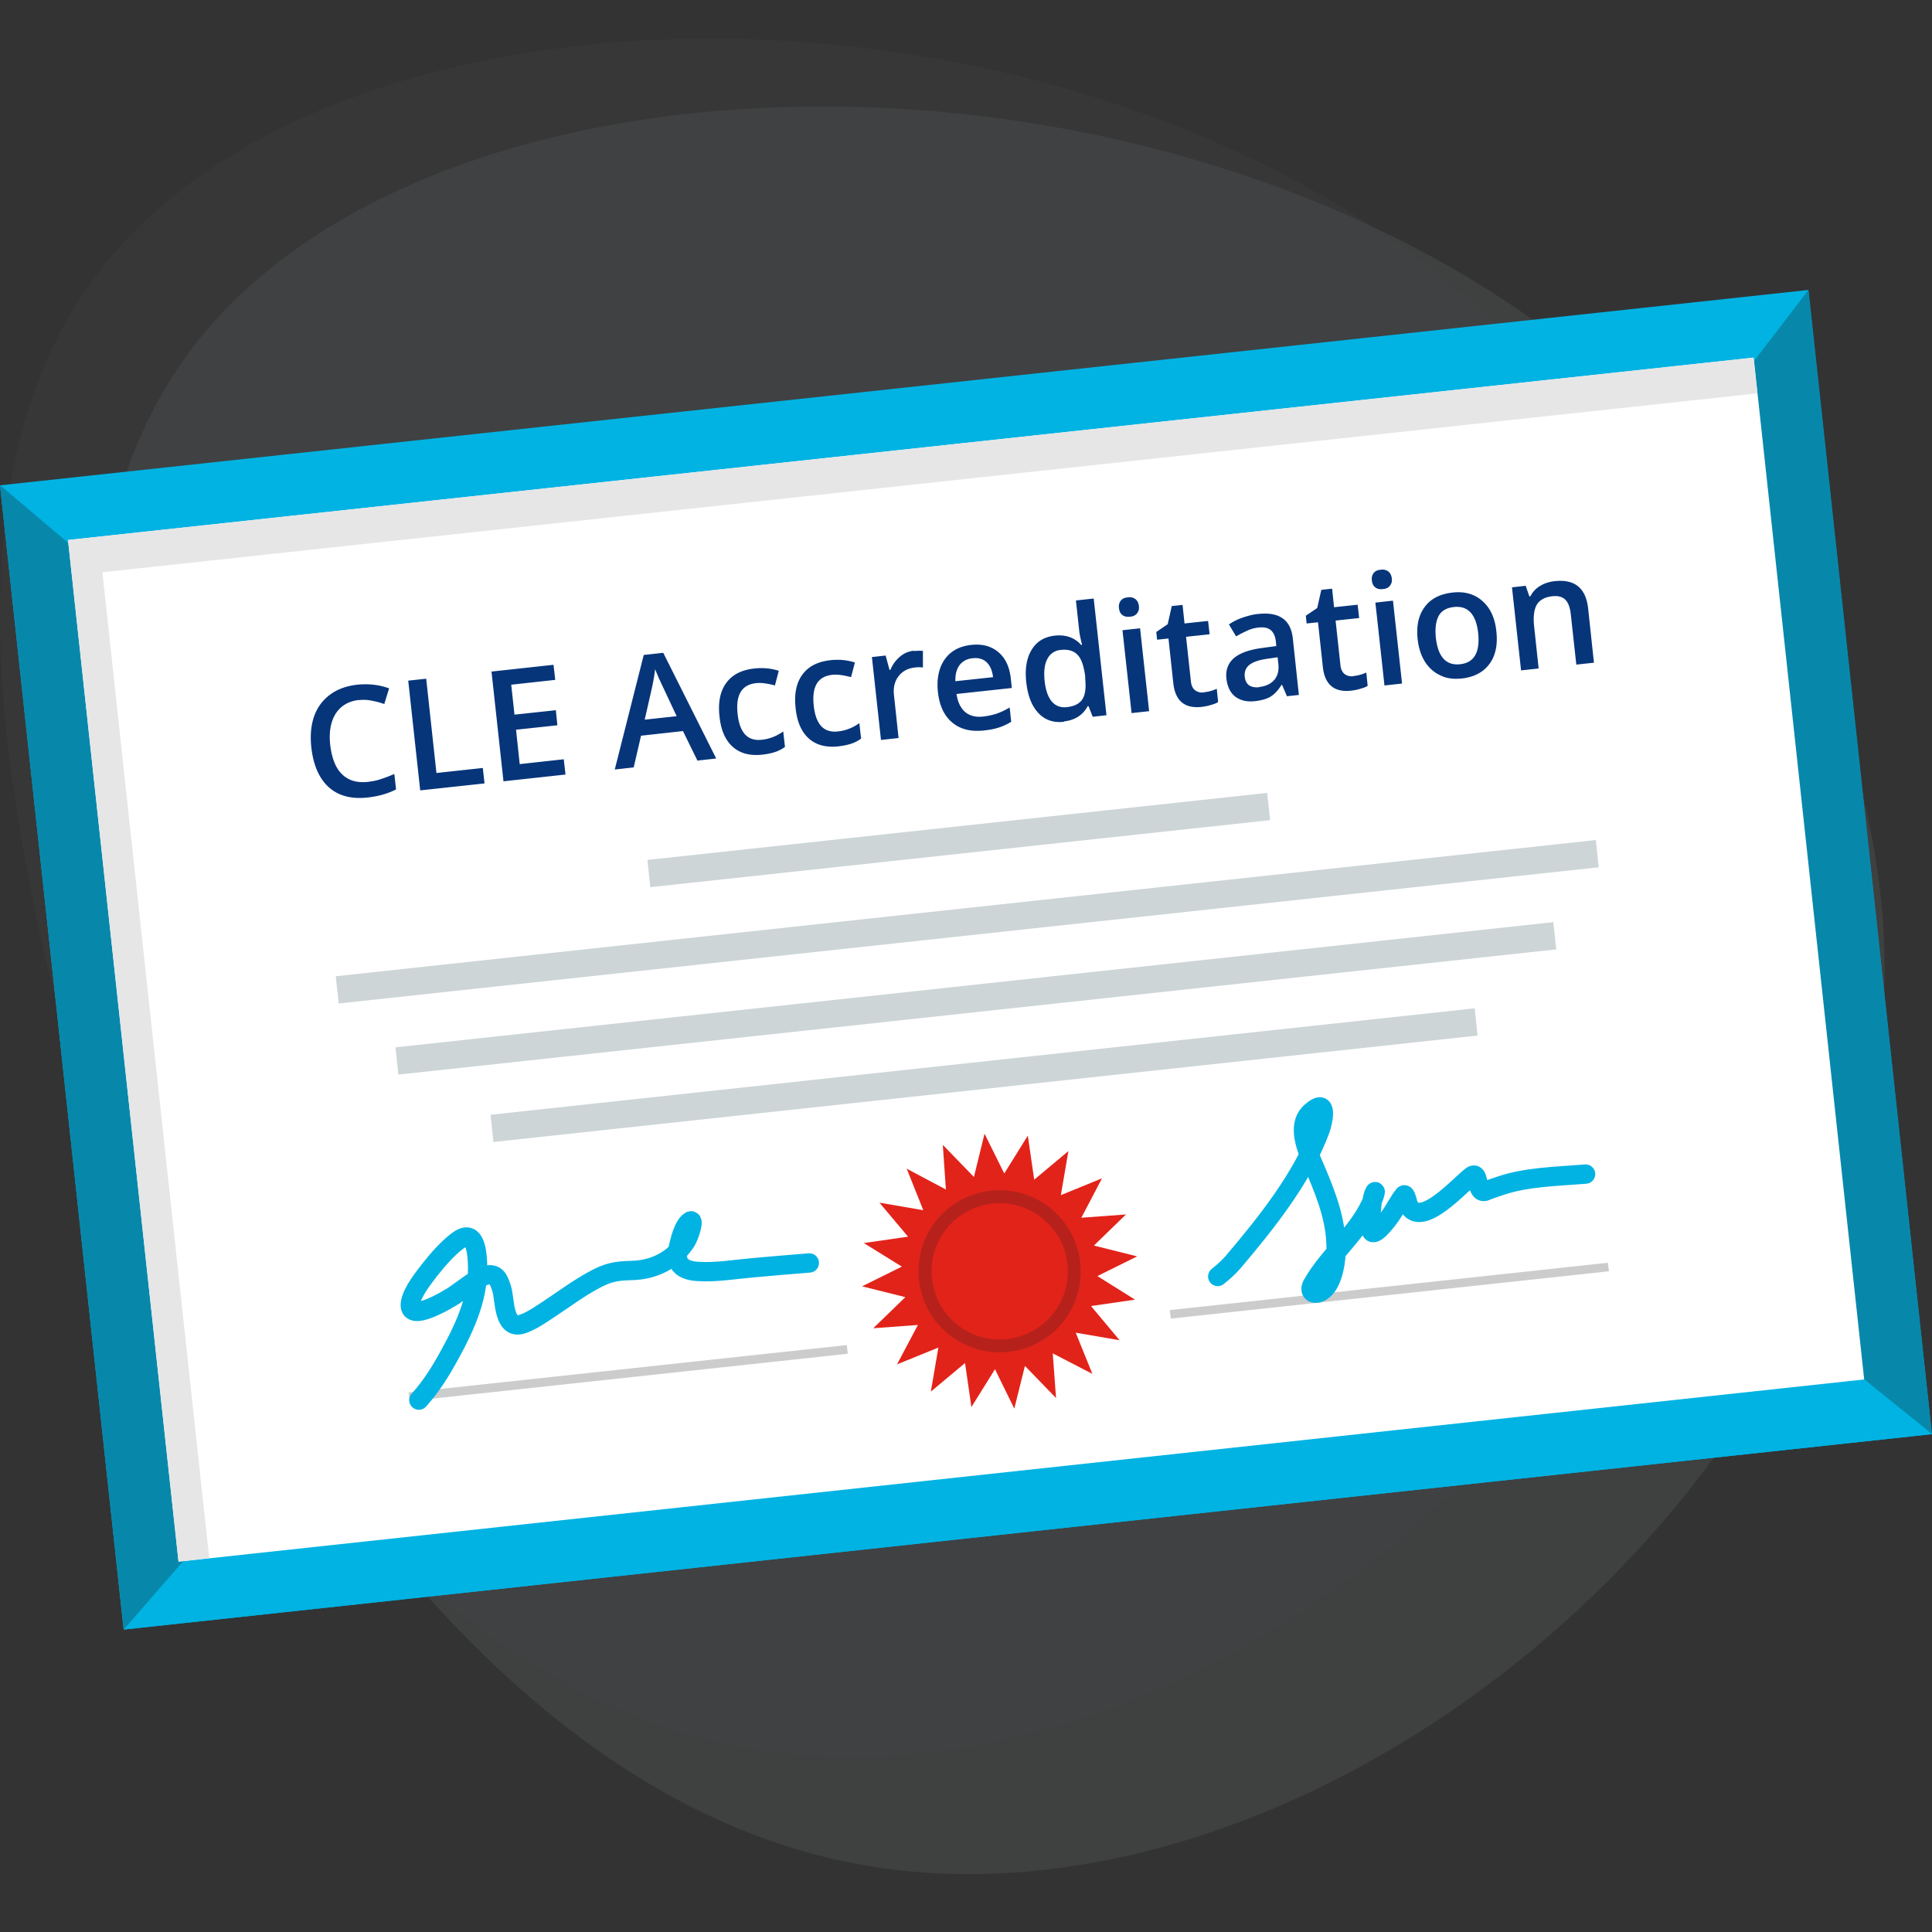
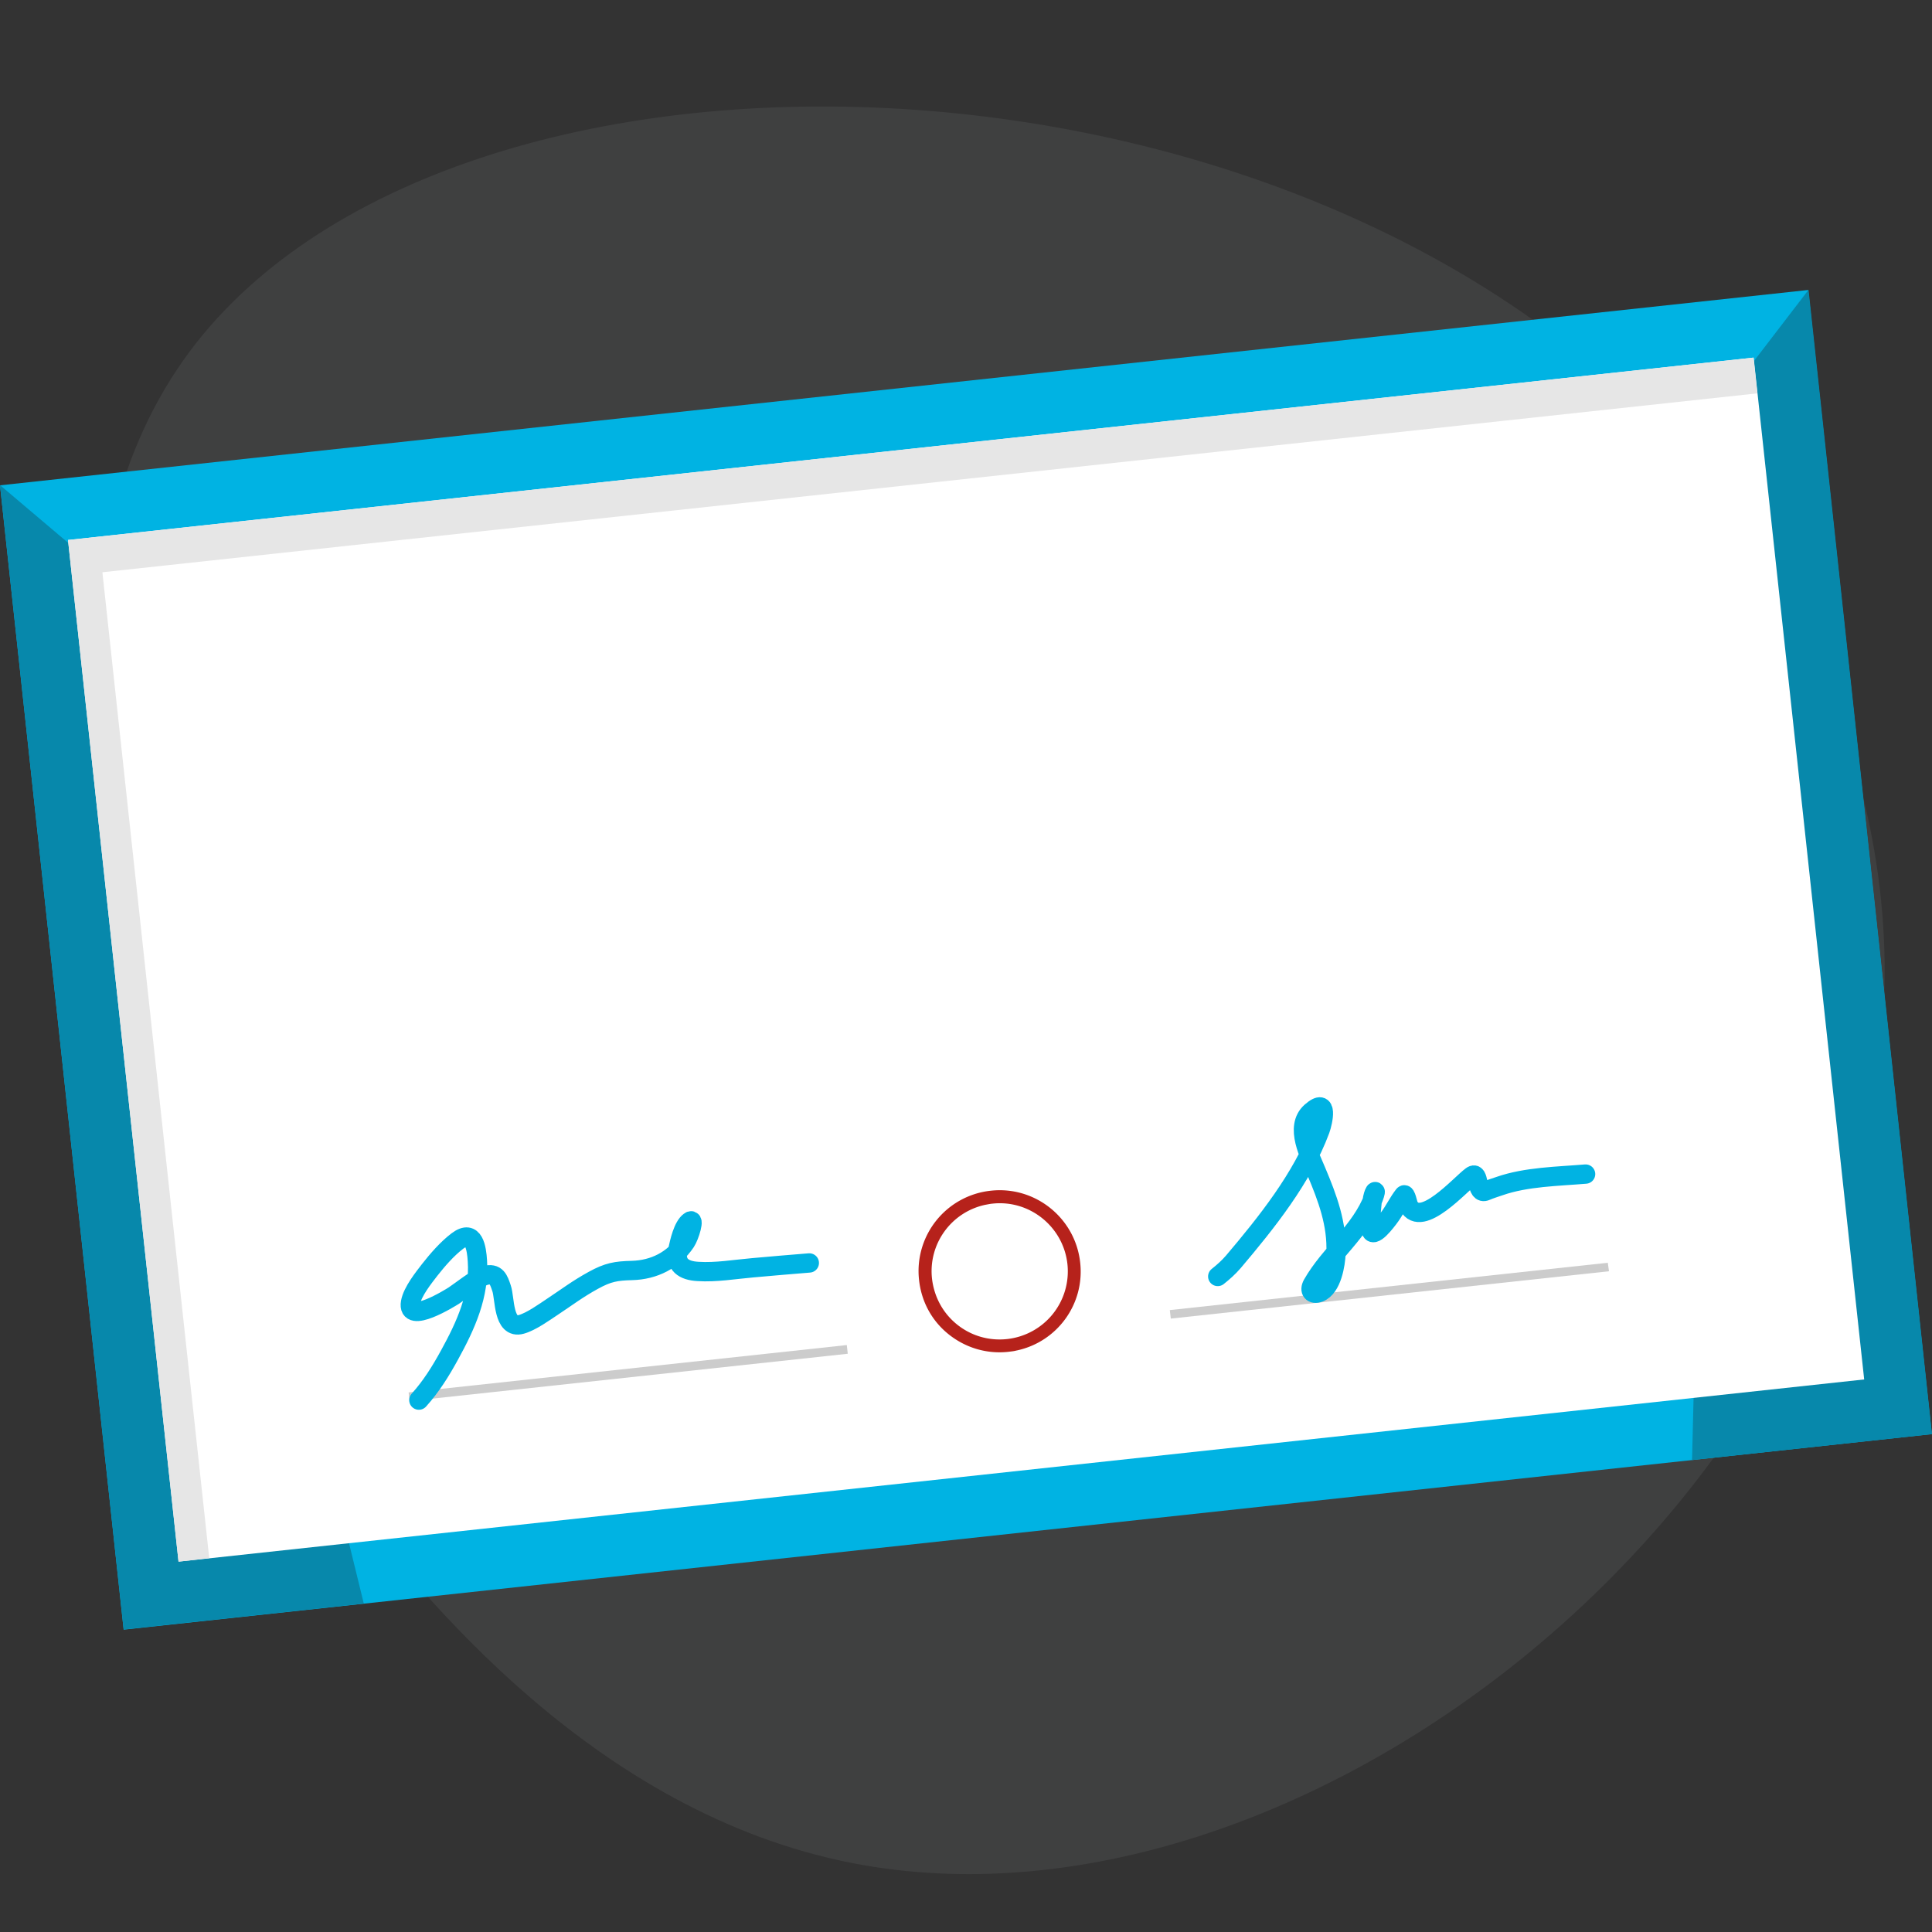
<svg xmlns="http://www.w3.org/2000/svg" id="Layer_1" viewBox="0 0 100 100">
  <rect x="0" y="0" width="100" height="100" fill="#333333" stroke="none" />
  <defs>
    <style>.cls-2{fill:#00b3e3}</style>
  </defs>
  <g opacity=".1" fill="#dce7ee">
-     <path d="M81.22 20.83C62.37-2.44 17.75-3.74 4.63 14.72-2.6 24.89.42 40.09 1.91 47.59c2.74 13.8 9.51 22.69 10.98 24.58 3.58 4.57 12.29 15.69 25.39 18.23 22.38 4.34 50.3-17.76 51.85-42.68.89-14.37-7.28-24.87-8.91-26.88z" style="isolation:isolate" opacity=".24" />
    <path d="M88.3 24.88C68.92.94 23.02-.39 9.53 18.59 2.09 29.05 5.2 44.69 6.74 52.41c2.82 14.2 9.78 23.34 11.3 25.28 3.69 4.71 12.64 16.13 26.11 18.75 23.02 4.46 51.74-18.26 53.33-43.9.92-14.78-7.49-25.58-9.17-27.65z" style="isolation:isolate" opacity=".73" />
  </g>
  <path class="cls-2" d="M93.59 15.01L0 25.12l6.4 59.23 93.59-10.12L93.59 15z" />
  <path d="M100 74.23l-12.42 1.34 1.34-54.45L93.61 15 100 74.23zM6.41 84.34L18.83 83 5.88 30.09 0 25.11l6.4 59.23z" fill="#0788ab" />
-   <path class="cls-2" d="M100 74.23L6.41 84.34l6.42-7.38 79.86-8.63 7.32 5.9z" />
  <path d="M90.77 18.51L3.52 27.95l5.72 52.88 87.25-9.43-5.72-52.88z" fill="#fff" />
  <path d="M5.3 29.62l85.66-9.26-.2-1.85-87.24 9.44 5.72 52.88 1.59-.18L5.3 29.62z" fill="#e6e6e6" />
-   <path d="M65.74 42.45l-32.08 3.47-.15-1.41 32.08-3.47.15 1.41zm16.86 1.03l-65.22 7.05.15 1.41 65.22-7.05-.15-1.41zm-2.2 4.25l-59.93 6.48.15 1.41 59.93-6.48-.15-1.41zm-4.07 4.46L25.39 57.7l.15 1.41 50.94-5.51-.15-1.41z" fill="#cdd5d7" />
  <path d="M43.83 69.62l-22.68 2.45.05.45 22.68-2.45-.05-.45zm39.45-3.82L60.6 68.25l-.05-.44 22.67-2.45.06.44z" fill="#ccc" />
-   <path fill="#e2231a" d="M56.8 66.05l2.06-1.02-2.24-.56 1.66-1.61-2.31.17 1.07-2.04-2.13.87.39-2.28-1.77 1.48-.33-2.28-1.22 1.96-1.02-2.06-.55 2.24-1.61-1.66.16 2.31-2.03-1.08.86 2.15-2.27-.39L47 64.01l-2.29.33 1.97 1.22-2.06 1.02 2.24.56-1.66 1.61 2.31-.17-1.08 2.04 2.14-.87-.39 2.28 1.77-1.48.33 2.28 1.22-1.96 1 2.04.55-2.21 1.61 1.66-.17-2.31 2.05 1.06-.86-2.13 2.27.39-1.48-1.77 2.28-.33-1.95-1.22z" />
  <path d="M52.62 69.9c-.14.04-.28.05-.43.07-1.11.12-2.2-.2-3.08-.9-.88-.7-1.42-1.7-1.54-2.82a4.18 4.18 0 0 1 3.72-4.62c2.3-.25 4.37 1.42 4.62 3.72.24 2.14-1.18 4.1-3.28 4.55h-.01zM51 62.36a3.513 3.513 0 0 0-2.76 3.82c.11.94.56 1.78 1.29 2.37.73.59 1.65.86 2.59.76a3.525 3.525 0 0 0 3.13-3.88c-.21-1.93-1.95-3.34-3.88-3.13-.12.01-.25.04-.37.06z" fill="#b6221b" />
  <path d="M21.68 72.47c.64-.71 1.13-1.5 1.59-2.34.84-1.53 1.56-3.1 1.44-4.87-.04-.64-.18-1.67-1.03-1.03-.53.4-1.04.99-1.44 1.5-.3.39-.89 1.12-.99 1.68-.21 1.19 2.08-.25 2.24-.35.28-.18 1.22-.93 1.62-1.04.58-.16.7.21.85.66.18.51.07 2.13 1.02 1.87.53-.15 1.2-.64 1.61-.91.77-.51 1.3-.92 2.12-1.37.76-.42 1.18-.49 2-.51 1.14-.03 2.14-.53 2.78-1.48.2-.3.5-1.28.21-1.06-.35.25-.53 1.08-.61 1.45-.17.79.29 1.1 1.04 1.14.93.06 1.9-.11 2.83-.19.98-.09 1.95-.17 2.93-.25m21.14.7c.3-.24.55-.46.81-.76 1.71-2.02 3.56-4.33 4.49-6.83.14-.39.46-1.75-.47-.93-.88.78-.06 2.27.27 3.08.58 1.38 1.09 2.73 1.02 4.25-.02.54-.21 1.77-.87 2.02-.35.13-.53-.09-.35-.42.89-1.57 2.51-2.76 3.16-4.48.22-.58-.02-.3-.07.2-.04.45-.11.95-.07 1.4.06.65.87-.48.93-.55.29-.38.49-.82.78-1.19.1-.13.21.48.25.55.66 1.21 2.68-1.12 3.26-1.54.44-.32.19 1.02.75.77.23-.1.47-.17.7-.25 1.37-.48 3.02-.5 4.45-.62" fill="none" stroke="#00b3e3" stroke-linecap="round" />
-   <path d="M18.58 36.23c-.53.06-.93.29-1.2.7-.26.41-.36.95-.29 1.61.08.7.28 1.21.61 1.53.33.33.78.46 1.34.4.24-.03.47-.07.69-.15.22-.07.45-.16.68-.26l.09.8c-.43.22-.92.36-1.49.42-.83.09-1.5-.09-2-.54-.5-.46-.8-1.15-.9-2.09-.06-.59-.01-1.12.15-1.58.17-.47.45-.84.83-1.12s.85-.45 1.4-.51c.58-.06 1.13 0 1.65.19l-.25.81c-.2-.07-.41-.13-.64-.17-.22-.05-.45-.06-.68-.03zm3.17 4.68l-.62-5.68.93-.1.53 4.88 2.4-.26.09.8-3.33.36zm7.52-.82l-3.21.35-.62-5.68 3.21-.35.09.78-2.28.25.17 1.55 2.14-.23.08.78-2.14.23.19 1.78 2.28-.25.09.79zm6.82-.74l-.74-1.51-2.17.24-.38 1.64-.98.11 1.5-5.93 1.01-.11 2.74 5.47-.99.11zm-1.07-2.29l-.7-1.49c-.05-.1-.12-.26-.22-.47-.09-.22-.16-.37-.19-.47-.04.33-.1.69-.19 1.08l-.35 1.54 1.65-.18zm4.45 2c-.65.07-1.16-.06-1.55-.41-.38-.34-.61-.87-.68-1.58-.08-.72.04-1.3.35-1.72.31-.43.8-.68 1.47-.75.45-.05.87 0 1.25.12l-.2.76c-.4-.11-.73-.15-.98-.12-.74.08-1.06.61-.95 1.6.05.48.18.83.39 1.06.21.22.5.31.85.27.41-.04.78-.19 1.12-.43l.09.8c-.15.11-.32.2-.5.26s-.4.11-.67.14zm3.94-.43c-.65.07-1.16-.06-1.55-.41-.38-.34-.61-.87-.68-1.58-.08-.72.04-1.3.35-1.72.31-.43.8-.68 1.47-.75.45-.05.87 0 1.25.12l-.2.76c-.4-.11-.73-.15-.98-.12-.74.08-1.06.61-.95 1.6.05.48.18.83.39 1.06.21.22.5.31.85.27.41-.04.78-.19 1.12-.43l.09.8c-.15.11-.32.2-.5.26s-.4.11-.67.14zm3.9-4.93c.18-.02.34-.02.46-.01v.86c-.13-.02-.27-.02-.41 0-.37.04-.65.19-.85.45-.2.26-.28.58-.24.96l.24 2.24-.91.1-.47-4.29.71-.08.2.74h.05c.11-.28.28-.5.49-.68.21-.18.45-.28.72-.31zm3.61 4.11c-.67.07-1.21-.06-1.63-.41-.42-.35-.66-.87-.74-1.55-.08-.7.04-1.27.34-1.71.31-.44.76-.69 1.38-.76.57-.06 1.03.06 1.4.37.37.31.58.76.65 1.37l.05.49-2.86.31c.06.42.21.72.44.93.24.2.55.28.93.24.25-.03.49-.08.7-.15.21-.07.44-.18.68-.32l.08.74c-.21.13-.43.23-.65.3-.22.07-.48.12-.77.15zm-.58-3.74c-.29.03-.51.15-.67.35-.15.2-.23.48-.22.84l1.95-.21c-.04-.35-.16-.61-.34-.78-.19-.17-.42-.23-.71-.2zm4.73 3.29c-.54.06-.98-.09-1.32-.45-.34-.36-.55-.88-.63-1.59-.08-.7.02-1.27.28-1.69.26-.43.66-.67 1.2-.73.56-.06 1.02.1 1.36.48h.05c-.08-.31-.13-.55-.15-.73l-.17-1.57.92-.1.66 6.04-.71.08-.22-.55h-.04c-.25.46-.65.72-1.22.79zm.16-.76c.38-.04.64-.18.79-.4.15-.23.2-.58.15-1.06v-.13c-.07-.54-.2-.92-.4-1.12-.2-.21-.49-.29-.86-.25a.84.84 0 0 0-.7.47c-.15.28-.19.66-.14 1.14.05.48.18.83.37 1.06.2.23.46.33.8.29zm4.25.21l-.91.1-.47-4.29.91-.1.47 4.3zm-1.56-5.33a.5.5 0 0 1 .09-.39c.08-.1.2-.16.37-.17a.5.5 0 0 1 .39.09c.1.08.16.2.18.36.02.16-.02.28-.1.38-.08.1-.2.16-.36.17-.17.02-.3-.01-.4-.09-.1-.08-.16-.2-.17-.35zm4.4 4.35c.22-.02.44-.08.66-.18l.07.69c-.1.06-.22.11-.38.15-.15.05-.32.08-.49.1-.86.09-1.35-.31-1.45-1.23l-.25-2.31-.59.06-.04-.4.59-.4.21-.94.56-.06.1.96 1.22-.13.08.69-1.22.13.25 2.3c.02.22.1.38.22.47.12.09.27.13.45.11zm4.29.2l-.25-.58h-.03c-.18.29-.37.49-.57.61-.2.12-.46.19-.79.23-.42.05-.76-.03-1.03-.23-.26-.2-.41-.51-.46-.93-.05-.44.08-.79.38-1.06.3-.26.79-.44 1.46-.53l.74-.1-.02-.23c-.03-.27-.12-.47-.26-.59s-.35-.17-.62-.14c-.22.02-.43.08-.62.17-.19.09-.38.18-.56.29l-.37-.62c.22-.15.46-.27.73-.36.27-.09.53-.16.77-.18.55-.06.97.01 1.27.22.31.21.49.57.54 1.08l.31 2.89-.65.07zm-1.43-.47c.33-.04.59-.16.77-.36.18-.21.25-.48.22-.81l-.04-.37-.55.08c-.43.06-.73.17-.92.32-.18.15-.26.35-.23.62.02.19.09.33.22.43.13.09.3.12.53.1zm4.88-.57c.22-.02.44-.08.66-.18l.07.69c-.1.06-.22.11-.38.15-.15.05-.32.08-.49.1-.86.09-1.35-.31-1.45-1.23l-.25-2.31-.59.06-.04-.4.59-.4.21-.94.56-.06.1.96 1.22-.13.08.69-1.22.13.25 2.3c.02.22.1.38.22.47.12.09.27.13.45.11zm2.51.39l-.91.1-.47-4.29.91-.1.47 4.29zm-1.56-5.33a.5.5 0 0 1 .09-.39c.08-.1.2-.16.37-.17a.5.5 0 0 1 .39.09c.1.08.16.2.18.36.02.16-.02.28-.1.38-.08.1-.2.16-.36.17-.17.02-.3-.01-.4-.09-.1-.08-.16-.2-.17-.35zm6.44 2.62c.08.7-.04 1.27-.36 1.7-.32.43-.8.68-1.44.75-.4.04-.77 0-1.09-.16-.33-.15-.59-.38-.8-.7-.2-.32-.33-.71-.38-1.15-.08-.7.04-1.26.36-1.69.31-.43.8-.68 1.45-.75.62-.07 1.14.08 1.54.44.41.36.65.88.72 1.56zm-3.13.34c.11.99.53 1.45 1.26 1.37.72-.08 1.03-.61.93-1.61-.11-.98-.53-1.43-1.26-1.35-.38.04-.65.2-.79.47-.14.27-.19.65-.14 1.12zm8.19 1.29l-.92.1-.29-2.64c-.04-.33-.13-.57-.28-.72-.15-.15-.37-.21-.66-.18-.39.04-.66.19-.81.43-.15.25-.2.64-.14 1.17l.23 2.14-.91.1-.47-4.3.71-.08.19.55h.05c.11-.22.27-.4.5-.54.23-.14.48-.22.77-.25 1.03-.11 1.6.36 1.72 1.4l.3 2.8z" fill="#06357a" />
</svg>